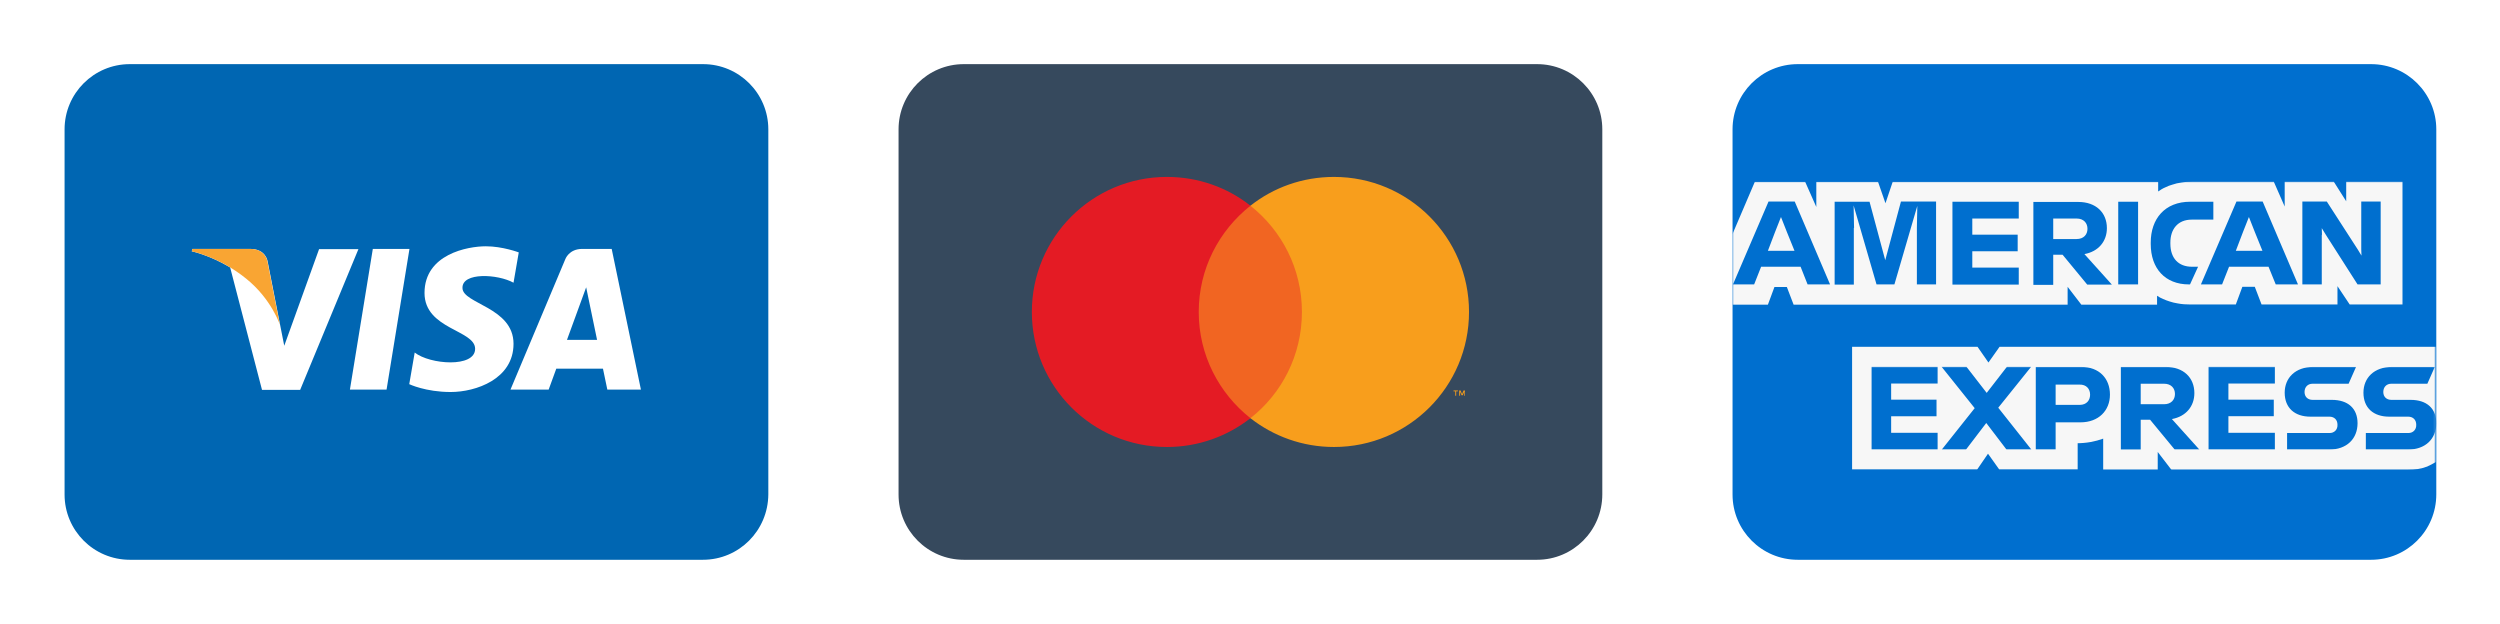
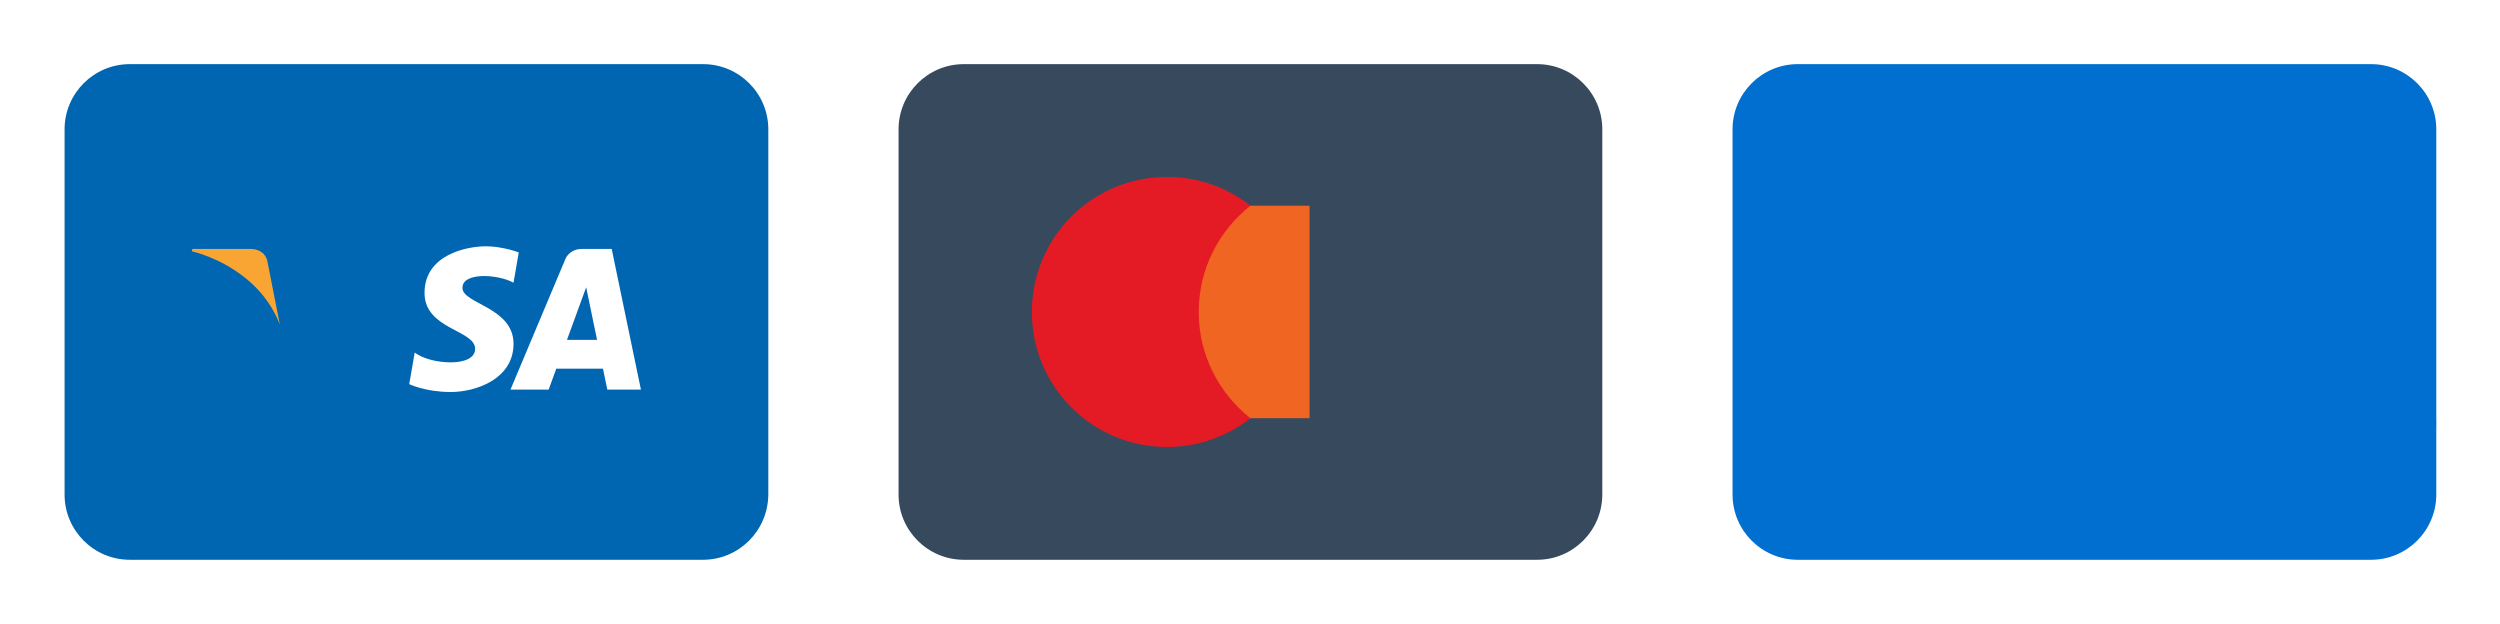
<svg xmlns="http://www.w3.org/2000/svg" viewBox="0 0 1146 286" enable-background="new 0 0 1146 286">
  <style type="text/css">.st0{fill:#0066B2;} .st1{fill:#36495D;} .st2{fill:#006FCF;} .st3{fill:#FFFFFF;} .st4{fill:#F9A533;} .st5{fill:#F16522;} .st6{fill:#E41B24;} .st7{fill:#F89E1C;} .st8{filter:url(#Adobe_OpacityMaskFilter);} .st9{mask:url(#bluebox-55x54-b_1_);fill:#F7F7F7;} .st10{filter:url(#Adobe_OpacityMaskFilter_1_);} .st11{mask:url(#bluebox-55x54-d_1_);fill:#006FCF;}</style>
  <path id="XMLID_4_" d="M322.2 256.6H59.5c-16.5 0-29.9-13.4-29.9-29.9V59.3c0-16.5 13.4-29.9 29.9-29.9h262.8c16.5 0 29.9 13.4 29.9 29.9v167.3c-.1 16.6-13.4 30-30 30z" class="st0" />
  <path id="XMLID_5_" d="M704.6 256.6H441.8c-16.5 0-29.9-13.4-29.9-29.9V59.3c0-16.5 13.4-29.9 29.9-29.9h262.8c16.5 0 29.9 13.4 29.9 29.9v167.3c0 16.6-13.4 30-29.9 30z" class="st1" />
  <path id="XMLID_6_" d="M1086.9 256.6H824.1c-16.5 0-29.9-13.4-29.9-29.9V59.3c0-16.5 13.4-29.9 29.9-29.9h262.8c16.5 0 29.9 13.4 29.9 29.9v167.3c0 16.6-13.4 30-29.9 30z" class="st2" />
  <g id="XMLID_7_">
    <g id="XMLID_9_">
-       <path id="XMLID_19_" d="M177.2 178.6h-16.8l10.5-64.5h16.8z" class="st3" />
-       <path id="XMLID_18_" d="M146.3 114.1l-16 44.4-1.9-9.6-5.7-29s-.7-5.8-8-5.8H88.2l-.3 1.1s8.1 1.7 17.6 7.4l14.6 56.1h17.5l26.7-64.5h-18z" class="st3" />
      <path id="XMLID_11_" d="M278.4 178.6h15.4l-13.4-64.5h-13.5c-6.2 0-7.8 4.8-7.8 4.8L234 178.6h17.5l3.5-9.6h21.4l2 9.6zm-18.5-22.8l8.8-24.1 5 24.1h-13.8z" class="st3" />
      <path id="XMLID_10_" d="M235.4 129.6l2.4-13.9s-7.4-2.8-15.1-2.8c-8.3 0-28.1 3.6-28.1 21.4 0 16.7 23.2 16.9 23.2 25.6 0 8.8-20.8 7.2-27.7 1.7l-2.5 14.5s7.5 3.6 19 3.6 28.8-5.9 28.8-22.1c0-16.8-23.4-18.3-23.4-25.6-.2-7.3 16.2-6.4 23.4-2.4z" class="st3" />
    </g>
    <path id="XMLID_8_" d="M128.3 148.9l-5.7-29s-.7-5.8-8-5.8H88.2l-.3 1.1s12.7 2.6 24.9 12.5c11.7 9.4 15.5 21.2 15.5 21.2z" class="st4" />
  </g>
  <g id="XMLID_3_">
    <path id="XMLID_41_" d="M546.1 94.3h54.2v97.4h-54.2z" class="st5" />
    <path id="XMLID_40_" d="M549.5 143c0-19.8 9.3-37.3 23.7-48.7-10.5-8.3-23.8-13.2-38.3-13.2-34.2 0-61.9 27.7-61.9 61.9s27.7 61.9 61.9 61.9c14.4 0 27.7-4.9 38.3-13.2-14.4-11.4-23.7-28.9-23.7-48.7" class="st6" />
-     <path id="XMLID_20_" d="M673.4 143c0 34.2-27.7 61.9-61.9 61.9-14.4 0-27.7-4.9-38.3-13.2 14.4-11.3 23.6-28.9 23.6-48.7s-9.2-37.3-23.6-48.7c10.5-8.3 23.8-13.2 38.3-13.2 34.2 0 61.9 27.7 61.9 61.9m-5.9 38.4v-2h.8v-.4h-2v.4h.8v2h.4zm4 0V179h-.6l-.7 1.7-.7-1.7h-.6v2.4h.4v-1.8l.7 1.6h.5l.7-1.6v1.8h.3z" class="st7" />
  </g>
  <g id="XMLID_63_">
    <g id="XMLID_64_" transform="translate(0 16.675)">
      <defs>
        <filter id="Adobe_OpacityMaskFilter" width="322.3" height="132" x="794.3" y="66.6" filterUnits="userSpaceOnUse">
          <feColorMatrix values="1 0 0 0 0 0 1 0 0 0 0 0 1 0 0 0 0 0 1 0" />
        </filter>
      </defs>
      <mask id="bluebox-55x54-b_1_" width="322.3" height="132" x="794.3" y="66.6" maskUnits="userSpaceOnUse">
        <g id="XMLID_52_" class="st8">
          <path id="bluebox-55x54-a_1_" d="M794.3 66.6v132h322.3v-132z" class="st3" />
        </g>
      </mask>
-       <path id="XMLID_90_" d="M1077.1 122.9h24.2V66.6h-25.8v9l-5.7-9h-22.5V78l-5-11.4h-37.2c-1.8 0-3.5.1-5.2.4-1.4.2-2.8.5-4.2 1-1.1.3-2.1.7-3.1 1.2-1.2.5-2.3 1.2-3.3 1.9v-4.4H867.6l-3.3 9.8-3.4-9.8h-28.3v11.5l-5.1-11.5h-23.1l-10.3 24.1V123h16.3l3-8.1h5.7l3.1 8.1h125.6v-8.2l6.3 8.2h34.7v-4.1c.9.6 1.8 1.1 2.8 1.5.9.4 1.9.8 2.9 1.1 1.2.4 2.4.7 3.7.9 2 .4 4 .5 5.9.5h20.8l3-8.1h5.7l3.1 8.1h34.8v-8.4l5.6 8.4zm39.5 72.2v-52.8h-200l-5.1 7.2-5-7.2H849v56.3h57.3l5-7.3 5.2 7.3h35.9v-12.1h-.4c4.5 0 8.5-.8 12.1-2.1v14.3h25v-8.2l6.3 8.2h108.5c3.1 0 6-.5 8.7-1.5 1.3-.6 2.7-1.3 4-2.1z" class="st9" />
      <g id="XMLID_77_" transform="translate(10.3 14.223)">
        <defs>
          <filter id="Adobe_OpacityMaskFilter_1_" width="258.9" height="38" x="847.5" y="137.2" filterUnits="userSpaceOnUse">
            <feColorMatrix values="1 0 0 0 0 0 1 0 0 0 0 0 1 0 0 0 0 0 1 0" />
          </filter>
        </defs>
        <mask id="bluebox-55x54-d_1_" width="258.9" height="38" x="847.5" y="137.2" maskUnits="userSpaceOnUse">
          <g id="XMLID_35_" class="st10">
            <path id="bluebox-55x54-c_1_" d="M1106.5 175.2v-38h-259v38z" class="st3" />
          </g>
        </mask>
        <path id="XMLID_78_" d="M1093.7 167.6h-19.5v7.6h19.2c8.2 0 13.1-5 13.1-12.1 0-6.8-4.4-10.7-11.8-10.7h-8.8c-2.2 0-3.7-1.4-3.7-3.6 0-2.3 1.5-3.8 3.7-3.8h16.5l3.4-7.7h-19.6c-8.2 0-13.1 5-13.1 11.8 0 7 4.6 11 11.8 11h8.7c2.2 0 3.7 1.4 3.7 3.7.1 2.3-1.5 3.8-3.6 3.8zm-36.1 0h-19.5v7.6h19.2c8.2 0 13.1-5 13.1-12.1 0-6.8-4.4-10.7-11.8-10.7h-8.8c-2.2 0-3.7-1.4-3.7-3.6 0-2.3 1.5-3.8 3.7-3.8h16.5l3.4-7.7h-19.6c-8.2 0-13.1 5-13.1 11.8 0 7 4.6 11 11.8 11h8.7c2.2 0 3.7 1.4 3.7 3.7.1 2.3-1.5 3.8-3.6 3.8zm-25.1-22.7v-7.7h-30.4v38h30.4v-7.7h-21.3v-7.6h20.8v-7.6h-20.8v-7.4h21.3zm-50.8.1c3.3 0 5 2.1 5 4.7s-1.7 4.7-5 4.7H971V145h10.7zM971 161.5h4.3l11.3 13.7h11.3l-12.6-14c6.5-1.2 10.3-5.9 10.3-11.9 0-7.1-5-12-13.1-12h-20.6v38h9.1v-13.8zM947.8 150c0 2.6-1.6 4.7-4.8 4.7h-11v-9.3h10.9c3.2-.1 4.9 2 4.9 4.6zm-24.9-12.8v38h9.1v-12.5h11.4c8.3 0 13.5-5.4 13.5-12.7 0-7.5-5-12.7-13.1-12.7h-20.9zm-13.4 38h11.4L905.7 156l15.1-18.8h-11.1l-9.3 12-9.3-12h-11.4l15.2 19-15.1 19h11.1l9.3-12.2 9.3 12.2zm-31.6-30.3v-7.7h-30.4v38h30.4v-7.7h-21.3v-7.6h20.8v-7.6h-20.8v-7.4h21.3z" class="st11" />
      </g>
      <path id="XMLID_65_" d="M1064.4 91l-.1-3.1 1.9 3.1 14.5 22.7h10.6v-38h-8.9v22l.1 2.8-1.7-2.8-14.2-22h-11.2v38h8.9V91zm-36.3-1.1l2.8-7.1 2.8 7.1 3.4 8.4h-12.2l3.2-8.4zm15.1 23.8h10.2l-16.2-38h-12l-16.3 38h9.7l3.2-8.1h18.1l3.3 8.1zm-39.8 0h.5l3.7-8.1h-2.8c-6.2 0-9.9-3.9-9.9-10.6v-.5c0-6 3.3-10.5 9.8-10.5h9.9v-8.2H1004c-11.7 0-18.1 7.9-18.1 18.7v.7c0 11.2 6.6 18.5 17.5 18.5zm-32.4 0h9.1V75.8H971v37.9zm-19.1-30.2c3.3 0 5 2.1 5 4.7s-1.7 4.7-5 4.7h-10.7v-9.4h10.7zm-10.7 16.6h4.3l11.3 13.7h11.3l-12.6-14c6.5-1.2 10.3-5.9 10.3-11.9 0-7.1-5-12-13.1-12h-20.6v38h9.1v-13.8zm-15.8-16.6v-7.7H895v38h30.4V106h-21.3v-7.5h20.8v-7.6h-20.8v-7.4h21.3zm-75.5 4.3l-.2-10.3 10.5 36.2h8.2l10.5-36-.2 10v26h8.8v-38h-16.1l-7.2 26.9-7.2-26.8h-16v38h8.8v-26zm-36.3 2.1l2.8-7.1 2.8 7.1 3.4 8.4h-12.2l3.2-8.4zm15 23.8h10.3l-16.2-38h-12l-16.3 38h9.7l3.2-8.1h18.1l3.2 8.1z" class="st2" />
    </g>
  </g>
</svg>